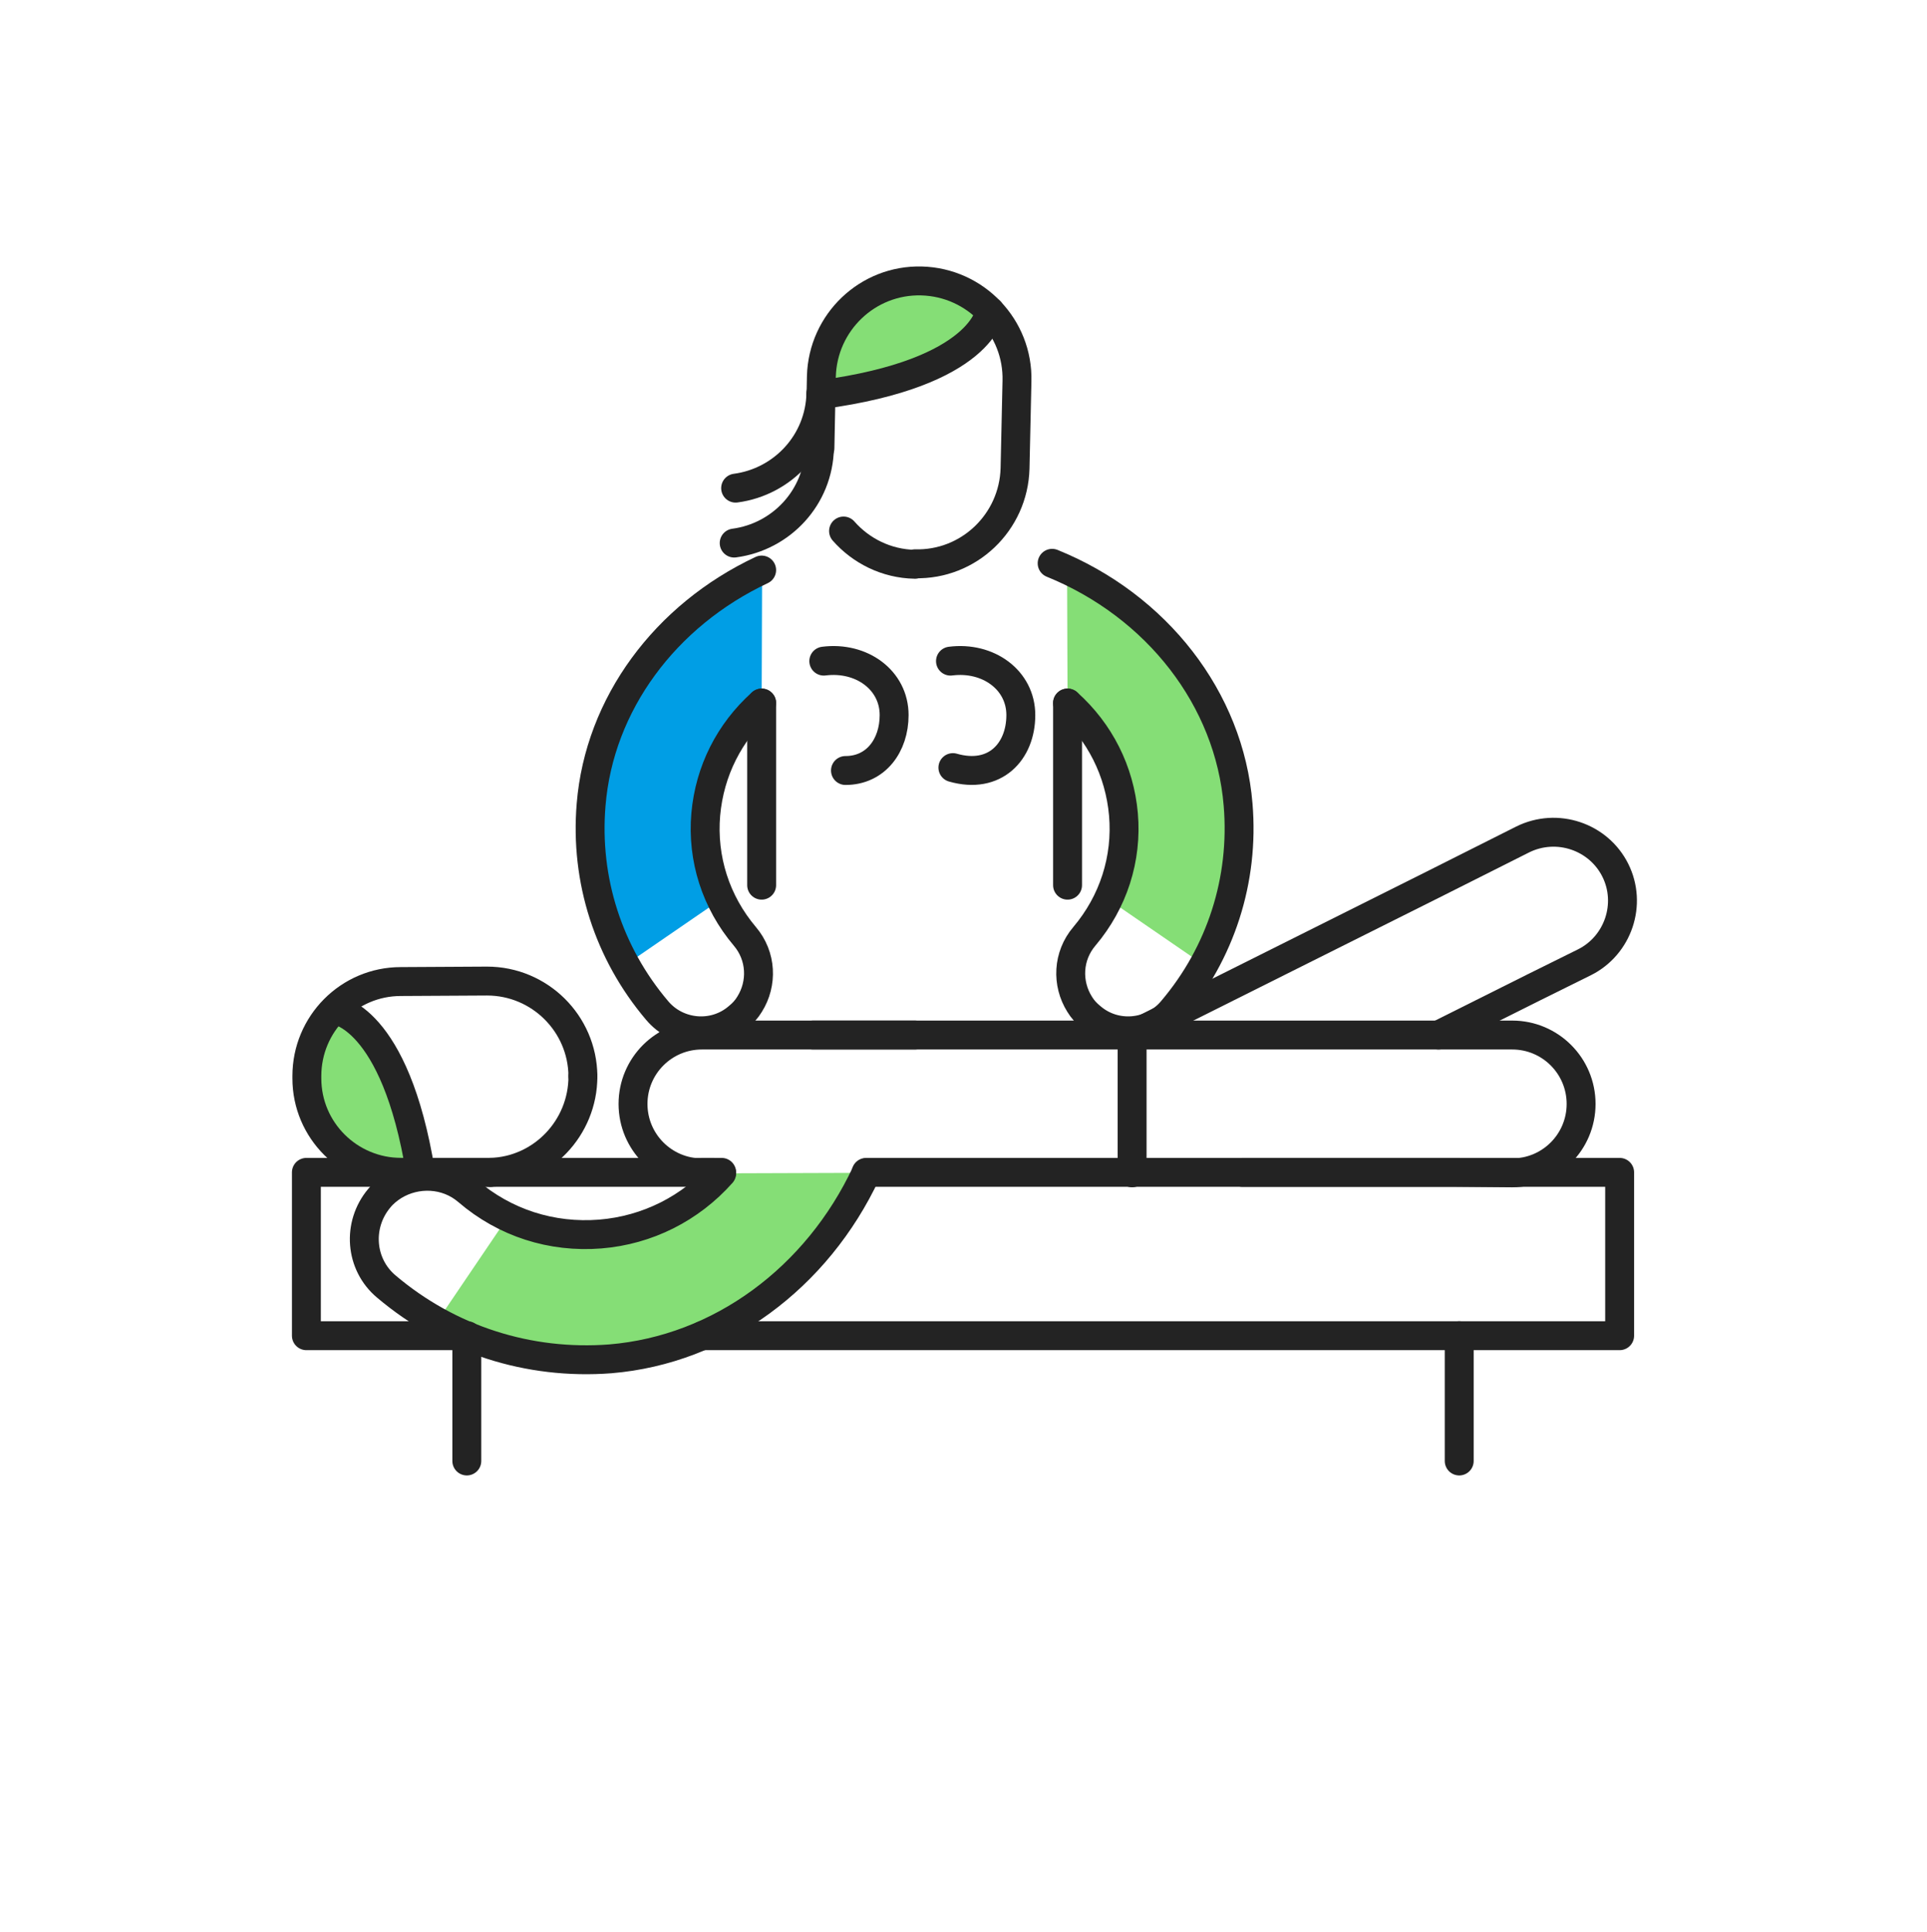
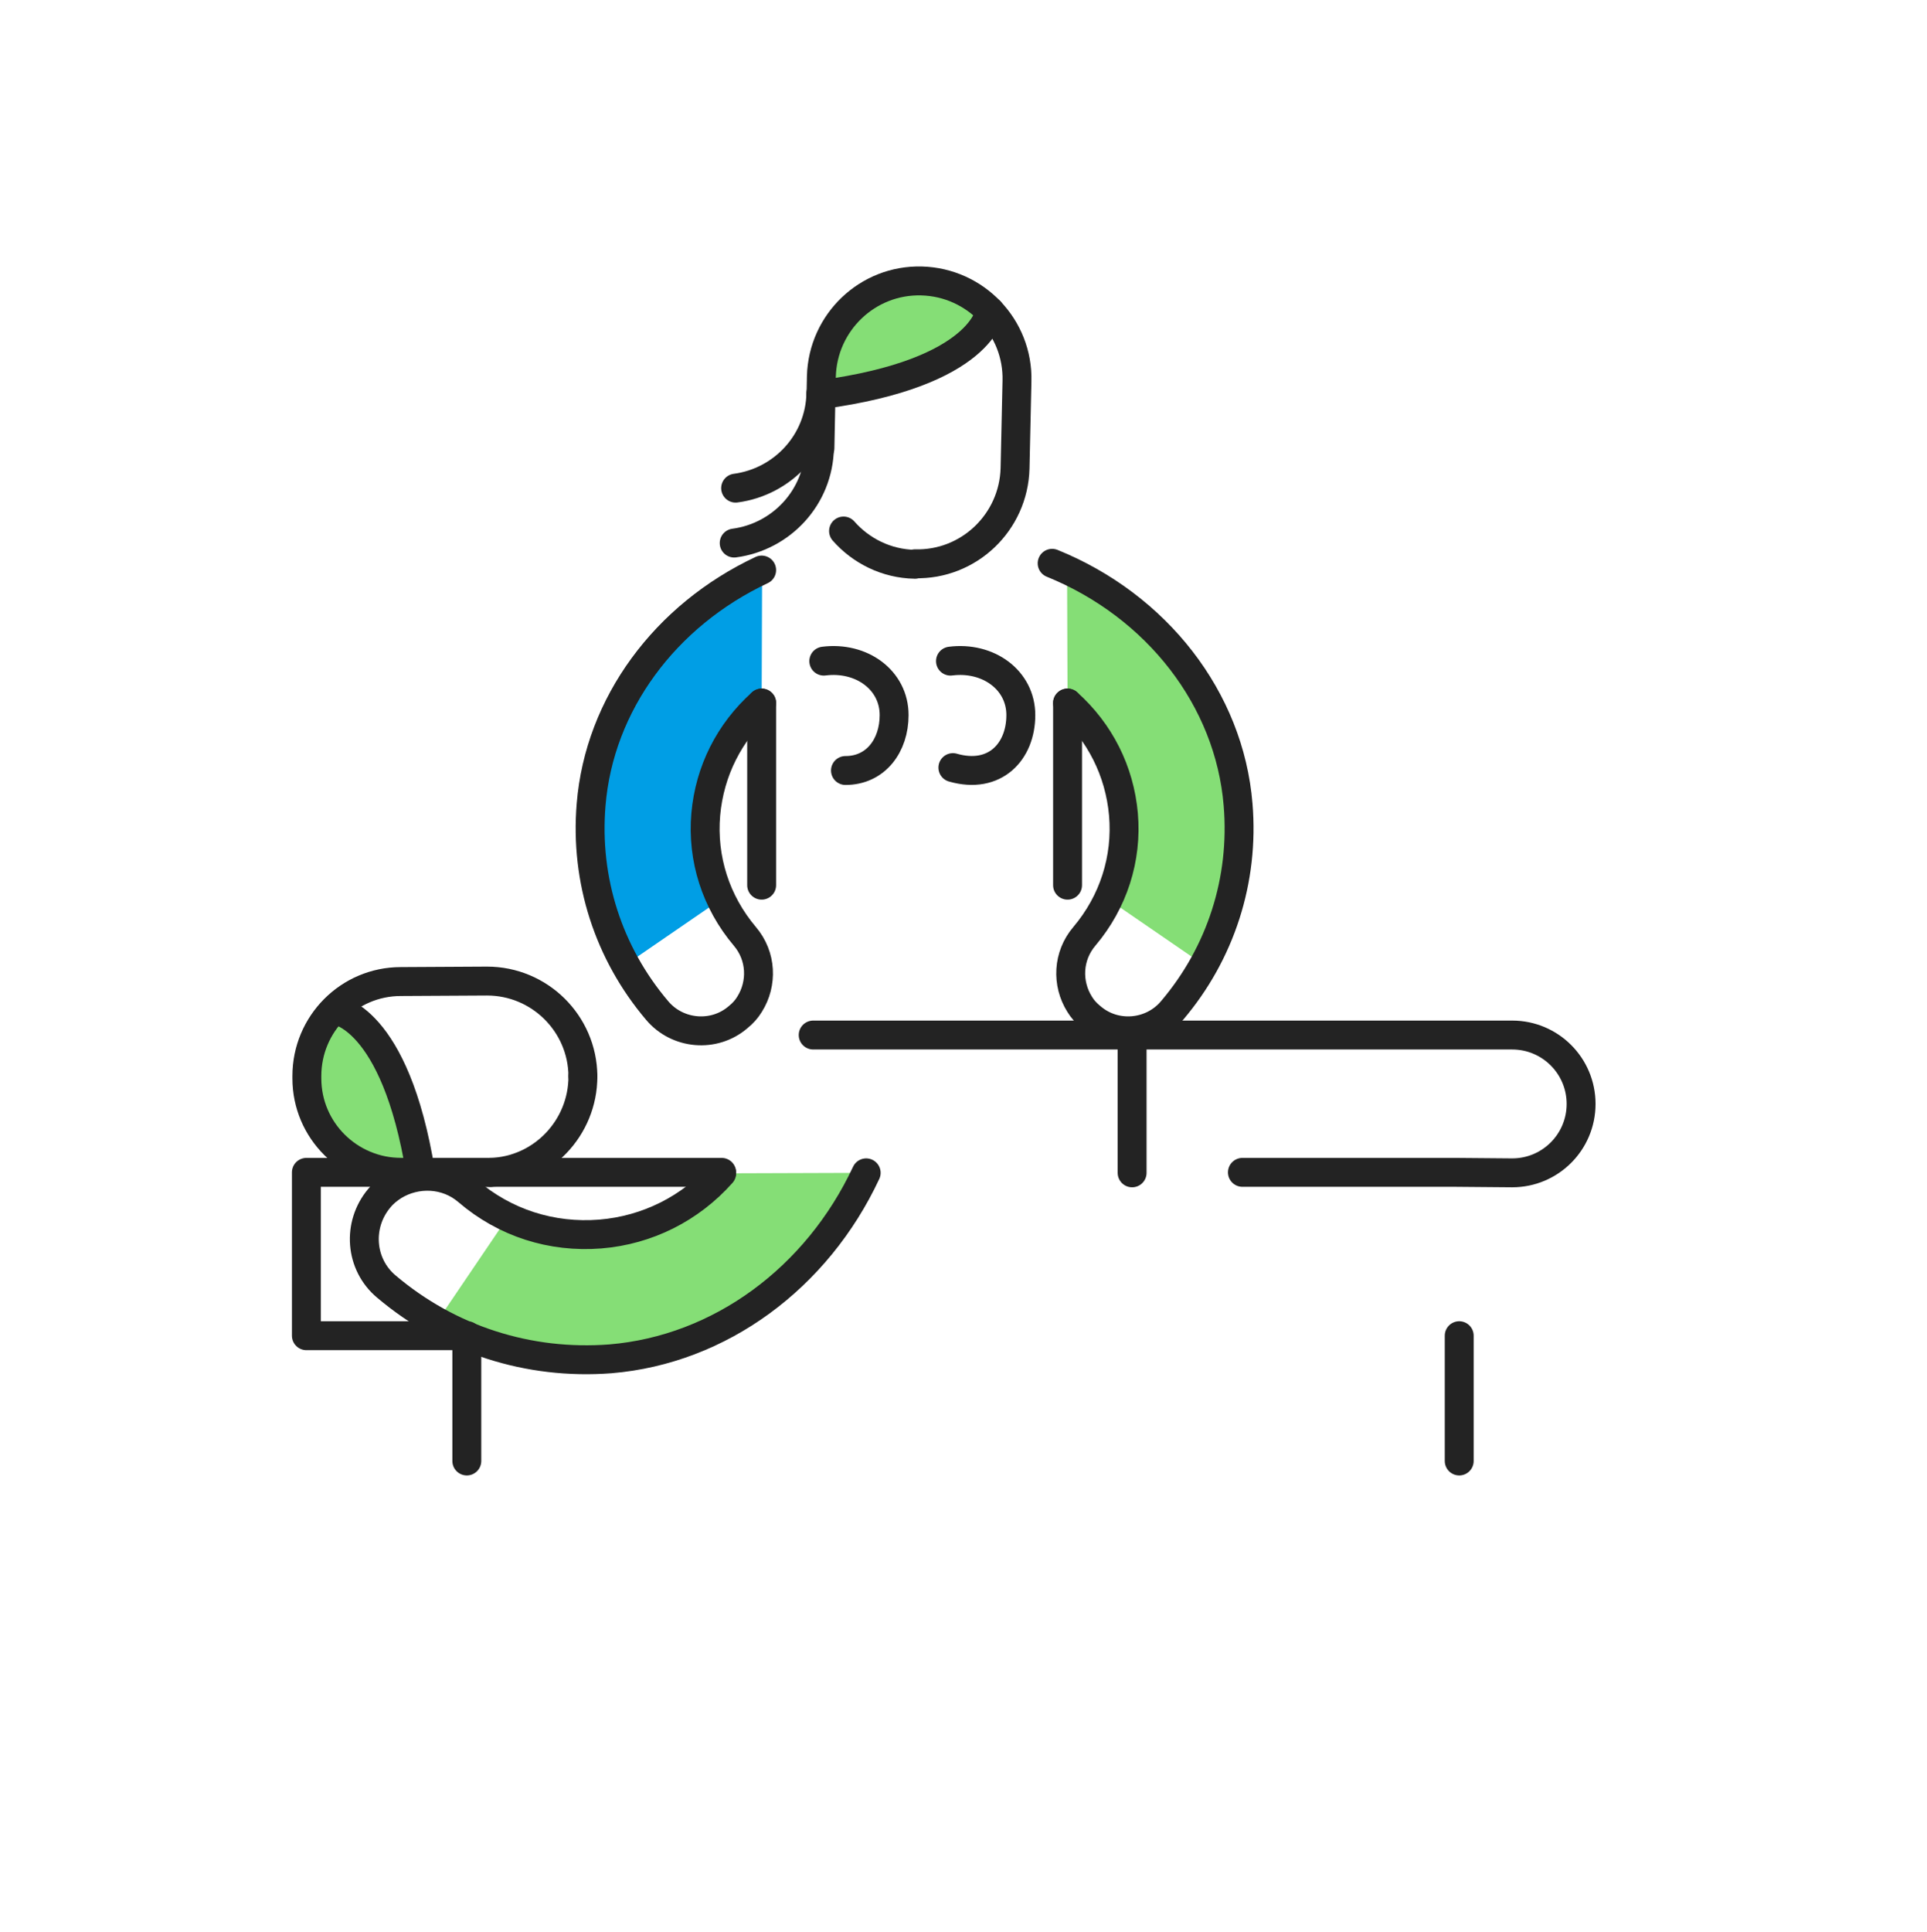
<svg xmlns="http://www.w3.org/2000/svg" width="400" height="401" viewBox="0 0 400 401" fill="none">
  <path d="M105.399 252.607C111.299 255.407 117.899 256.607 124.599 256.107C134.399 255.307 143.299 250.807 149.799 243.507L179.799 243.407C169.599 265.307 149.499 280.207 126.699 282.007C113.999 283.007 101.599 280.307 90.699 274.307L105.399 252.607Z" fill="#85DE76" />
  <path d="M257.899 243.307H302.099L313.899 243.407C321.799 243.407 328.199 237.007 328.199 229.107C328.199 221.207 321.799 214.807 313.899 214.807H292.999H168.799" stroke="#232323" stroke-width="6" stroke-miterlimit="10" stroke-linecap="round" stroke-linejoin="round" />
-   <path d="M298.6 214.807L318.4 204.907L328.9 199.707C335.9 196.207 338.8 187.607 335.3 180.607C331.8 173.607 323.2 170.707 316.1 174.207L297.4 183.607L235 214.807" stroke="#232323" stroke-width="6" stroke-miterlimit="10" stroke-linecap="round" stroke-linejoin="round" />
-   <path d="M148.1 243.307H145.7V243.407C137.8 243.407 131.4 237.007 131.4 229.107C131.4 221.207 137.8 214.807 145.7 214.807H154.9H189.9" stroke="#232323" stroke-width="6" stroke-miterlimit="10" stroke-linecap="round" stroke-linejoin="round" />
  <path d="M149.799 243.507C143.299 250.807 134.399 255.307 124.599 256.107C114.499 256.907 104.799 253.807 97.1 247.207C92.7 243.407 86.4 243.207 81.7 246.107C80.6 246.807 79.6 247.607 78.7 248.707C74.1 254.207 74.7 262.407 80.2 267.007C93.2 278.007 109.699 283.307 126.699 282.007C149.499 280.107 169.599 265.207 179.799 243.407" stroke="#232323" stroke-width="6" stroke-miterlimit="10" stroke-linecap="round" stroke-linejoin="round" />
  <path d="M83.499 243.107C72.699 243.107 63.799 234.307 63.699 223.407V223.307C63.699 218.407 65.499 213.707 68.799 210.107L69.399 209.407L70.299 209.707C71.799 210.207 74.799 211.807 77.999 216.507C81.899 222.207 84.799 230.507 86.699 241.307L86.999 243.007L83.499 243.107Z" fill="#85DE76" />
  <path d="M120.999 223.407C120.999 234.107 112.499 243.007 101.799 243.307" stroke="#232323" stroke-width="6" stroke-miterlimit="10" stroke-linecap="round" stroke-linejoin="round" />
  <path d="M101.799 243.307H83.299C72.499 243.307 63.699 234.607 63.699 223.807V223.307C63.699 212.507 72.399 203.707 83.199 203.707L101.099 203.607C111.999 203.607 120.899 212.407 120.999 223.307" stroke="#232323" stroke-width="6" stroke-miterlimit="10" stroke-linecap="round" stroke-linejoin="round" />
  <path d="M69.5 209.607C69.5 209.607 82 210.707 87.3 243.307" stroke="#232323" stroke-width="6" stroke-miterlimit="10" stroke-linecap="round" stroke-linejoin="round" />
  <path d="M97 277.207H63.6V243.307H149.8" stroke="#232323" stroke-width="6" stroke-miterlimit="10" stroke-linecap="round" stroke-linejoin="round" />
-   <path d="M179.799 243.307H336.199V277.207H145.799" stroke="#232323" stroke-width="6" stroke-miterlimit="10" stroke-linecap="round" stroke-linejoin="round" />
  <path d="M96.9 279.507V303.207" stroke="#232323" stroke-width="6" stroke-miterlimit="10" stroke-linecap="round" stroke-linejoin="round" />
  <path d="M302.9 277.207V303.207" stroke="#232323" stroke-width="6" stroke-miterlimit="10" stroke-linecap="round" stroke-linejoin="round" />
  <path d="M235 214.807V243.407" stroke="#232323" stroke-width="6" stroke-miterlimit="10" stroke-linecap="round" stroke-linejoin="round" />
  <path d="M230 186.607C232.6 181.207 233.7 175.207 233.2 169.007C232.5 160.007 228.4 151.807 221.6 145.907L221.5 118.407C241.5 127.807 255.2 146.207 256.9 167.107C257.9 178.807 255.4 190.207 249.8 200.207L230 186.607Z" fill="#85DE76" />
  <path d="M221.6 145.907C228.3 151.907 232.4 160.007 233.2 169.007C234 178.207 231.1 187.207 225.1 194.307C221.6 198.407 221.4 204.107 224.1 208.407C224.7 209.407 225.5 210.307 226.5 211.107C231.5 215.407 239.1 214.707 243.3 209.707C253.4 197.807 258.3 182.607 257 167.007C255.2 145.007 240.1 125.707 218.4 116.907" stroke="#232323" stroke-width="6" stroke-miterlimit="10" stroke-linecap="round" stroke-linejoin="round" />
  <path d="M149.699 186.607C147.099 181.207 145.999 175.207 146.499 169.007C147.199 160.007 151.299 151.807 158.099 145.907L158.199 118.407C138.199 127.807 124.499 146.207 122.799 167.107C121.799 178.807 124.299 190.207 129.899 200.207L149.699 186.607Z" fill="#009EE5" />
  <path d="M158.1 145.907C151.4 151.907 147.3 160.007 146.5 169.007C145.7 178.207 148.6 187.207 154.6 194.307C158.1 198.407 158.3 204.107 155.6 208.407C155 209.407 154.2 210.307 153.2 211.107C148.2 215.407 140.6 214.707 136.4 209.707C126.3 197.807 121.4 182.607 122.7 167.007C124.4 146.107 138.1 127.707 158.1 118.307" stroke="#232323" stroke-width="6" stroke-miterlimit="10" stroke-linecap="round" stroke-linejoin="round" />
  <path d="M158.1 145.907V183.707" stroke="#232323" stroke-width="6" stroke-miterlimit="10" stroke-linecap="round" stroke-linejoin="round" />
  <path d="M221.6 145.907V183.707" stroke="#232323" stroke-width="6" stroke-miterlimit="10" stroke-linecap="round" stroke-linejoin="round" />
  <path d="M183.5 60.607L174.5 67.607L170.5 77.507L172.3 81.707L185.3 79.307L197 75.107L201.9 70.407L203.2 65.507L202.8 61.107L192.8 58.407L183.5 60.607Z" fill="#85DE76" />
  <path d="M189.9 117.107C184 117.007 178.7 114.307 175.1 110.207" stroke="#232323" stroke-width="6" stroke-miterlimit="10" stroke-linecap="round" stroke-linejoin="round" />
  <path d="M170.199 93.007L170.499 78.107C170.799 66.907 180.099 58.007 191.299 58.307C202.499 58.607 211.399 67.907 211.099 79.107L210.699 97.207C210.399 108.407 201.099 117.307 189.899 117.007" stroke="#232323" stroke-width="6" stroke-miterlimit="10" stroke-linecap="round" stroke-linejoin="round" />
  <path d="M205.5 64.607C205.5 64.607 204.1 77.407 170.4 81.907" stroke="#232323" stroke-width="6" stroke-miterlimit="10" stroke-linecap="round" stroke-linejoin="round" />
  <path d="M170.1 93.007C169.9 103.207 162.2 111.407 152.4 112.707" stroke="#232323" stroke-width="6" stroke-miterlimit="10" stroke-linecap="round" stroke-linejoin="round" />
  <path d="M170.399 81.607C170.199 91.807 162.499 100.007 152.699 101.307" stroke="#232323" stroke-width="6" stroke-miterlimit="10" stroke-linecap="round" stroke-linejoin="round" />
  <path d="M197.299 137.207C205.099 136.207 211.899 141.107 211.899 148.407C211.899 156.007 206.499 161.807 197.799 159.307" stroke="#232323" stroke-width="6" stroke-miterlimit="10" stroke-linecap="round" stroke-linejoin="round" />
  <path d="M171 137.207C178.8 136.207 185.6 141.107 185.6 148.407C185.6 154.707 181.8 159.907 175.5 159.907" stroke="#232323" stroke-width="6" stroke-miterlimit="10" stroke-linecap="round" stroke-linejoin="round" />
</svg>